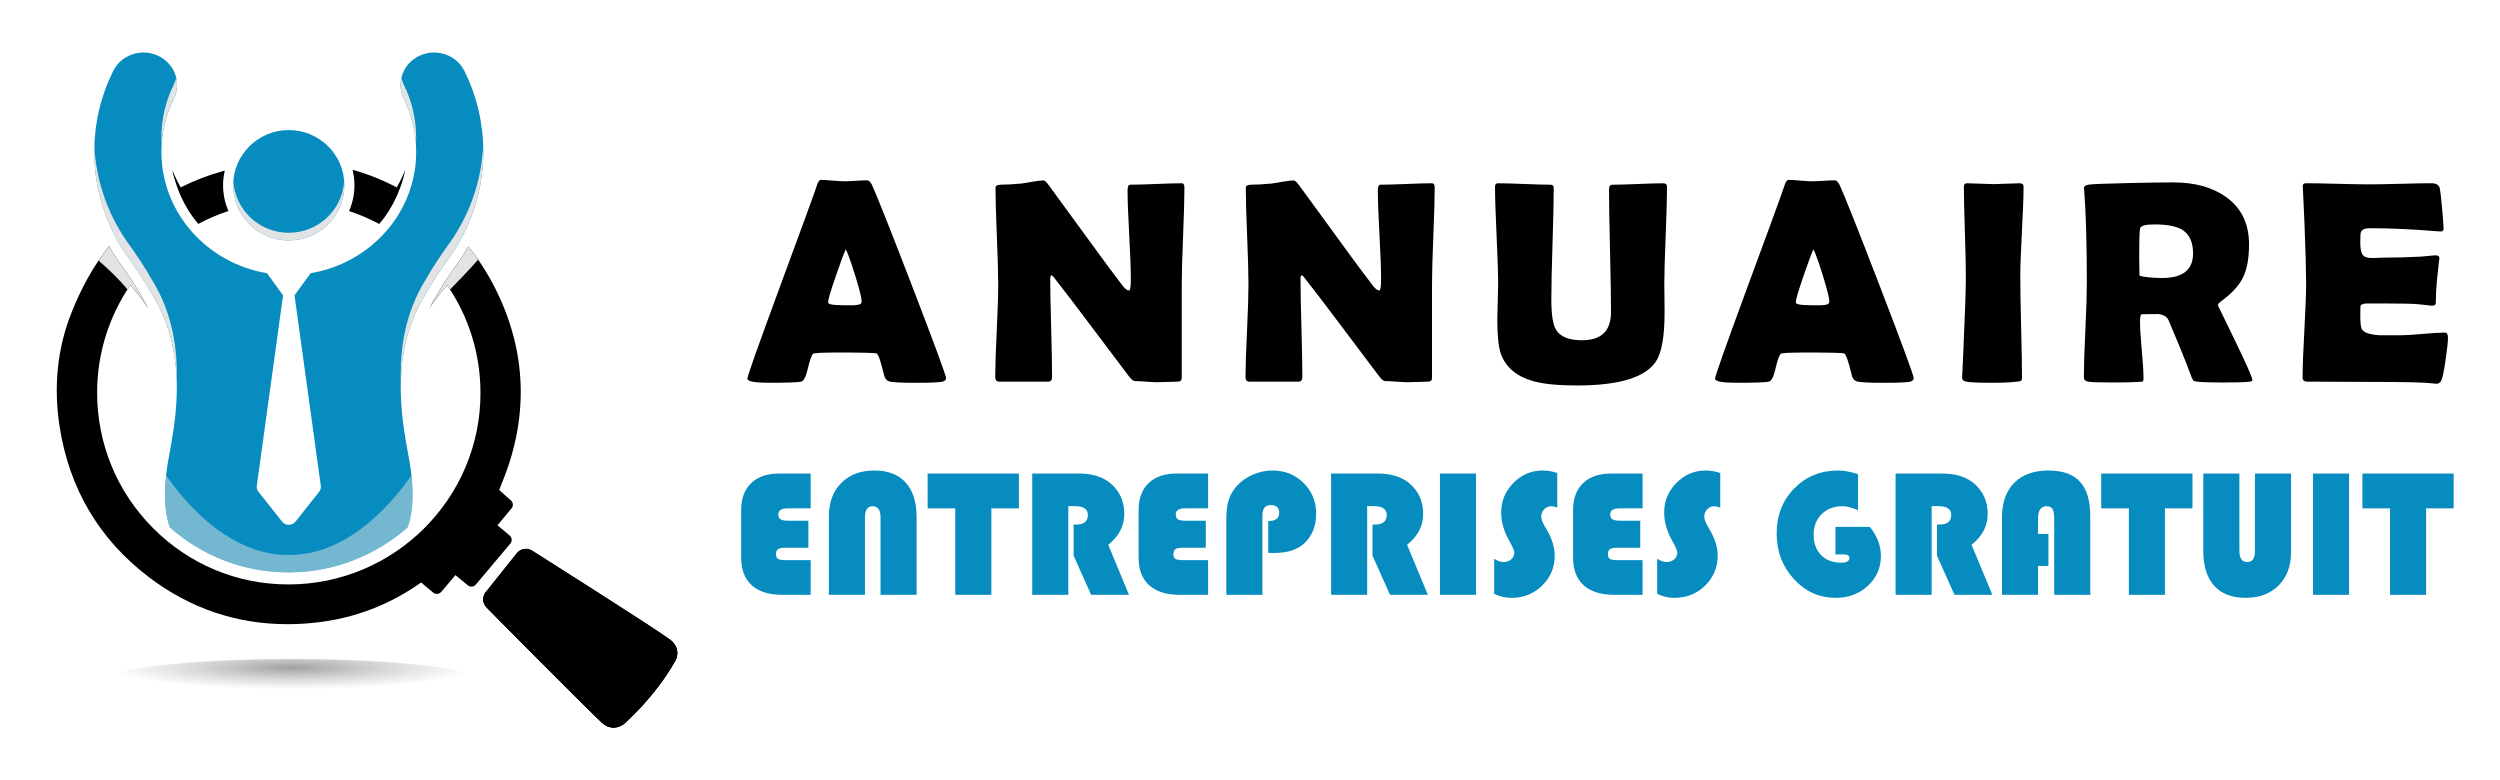
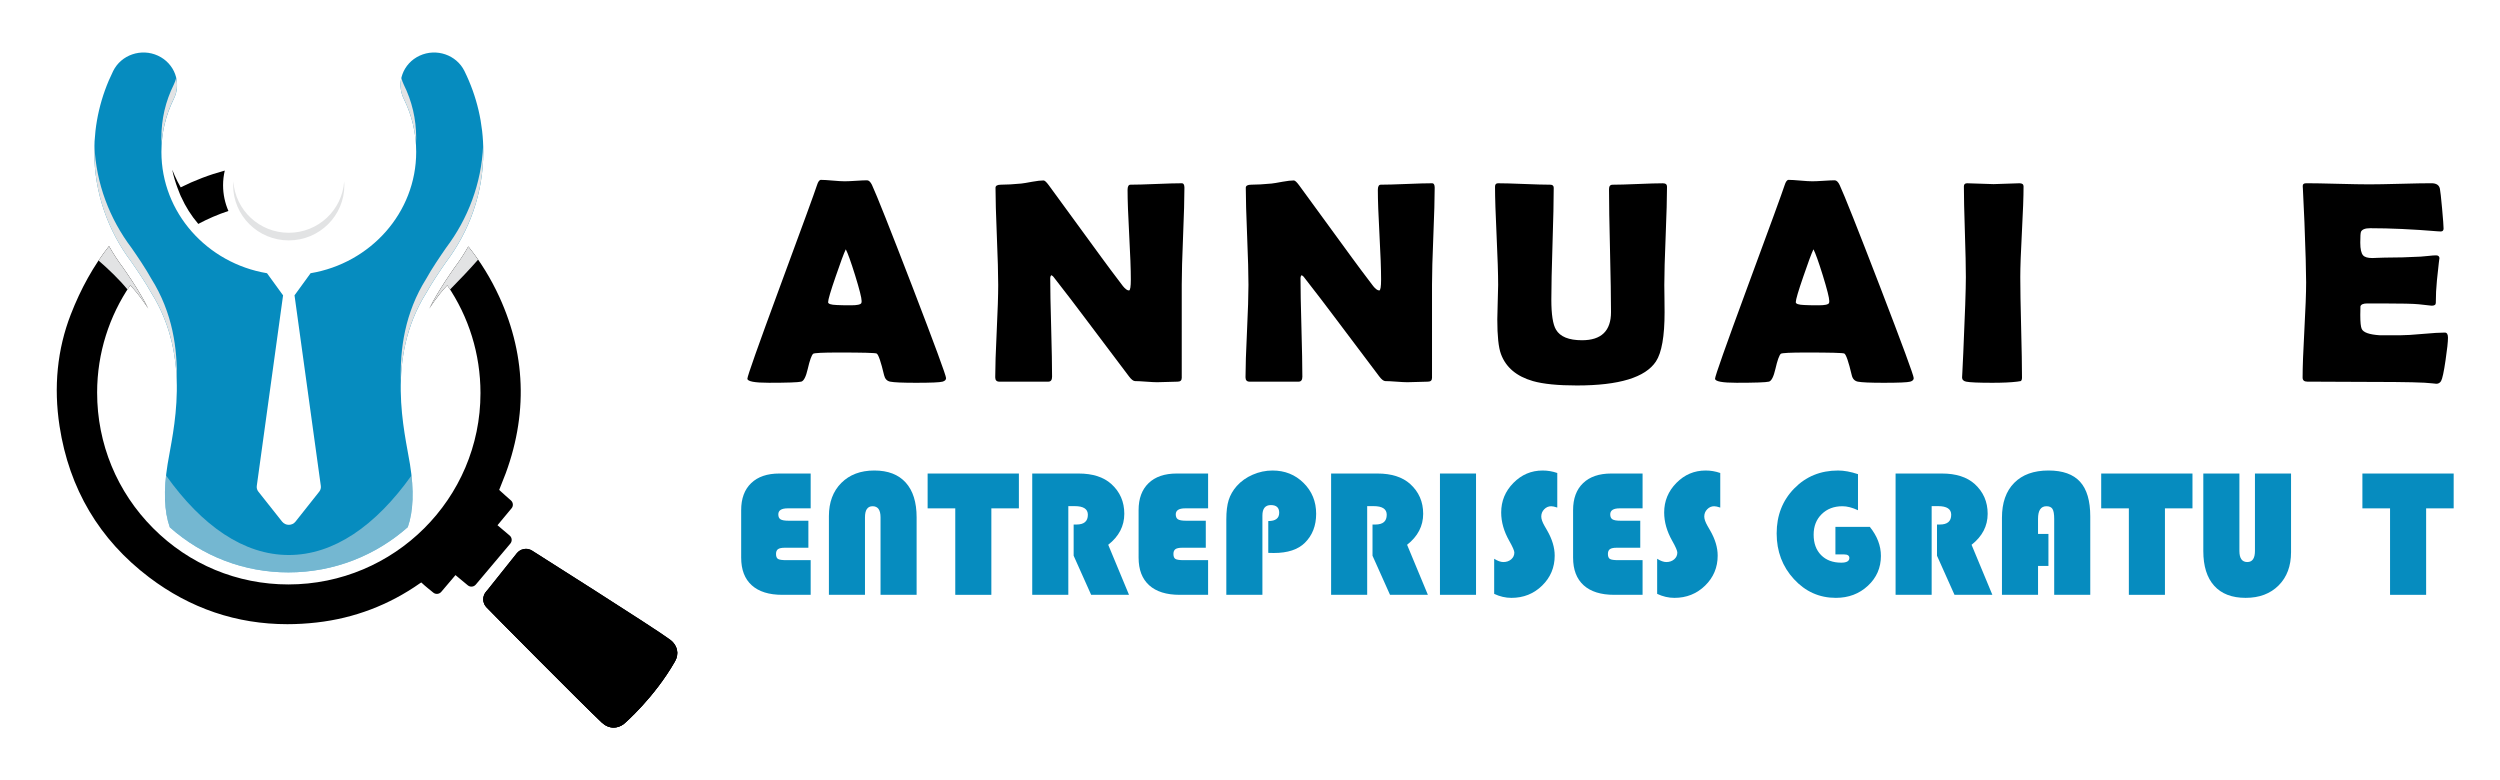
<svg xmlns="http://www.w3.org/2000/svg" version="1.1" id="Calque_1" x="0px" y="0px" width="220.333px" height="68.75px" viewBox="0 0 220.333 68.75" enable-background="new 0 0 220.333 68.75" xml:space="preserve">
  <path fill="#068CBF" d="M13.331,25.812c3.632,5.775,1.894,12.274,1.439,15.106c-0.373,2.316-0.294,4.163,0.196,5.556  c2.889,2.565,6.563,3.973,10.451,3.973c4.034,0,7.719-1.51,10.523-3.988c0.486-1.391,0.563-3.232,0.193-5.54  c-0.455-2.832-2.194-9.331,1.439-15.106c0.457-0.838,1.247-2.002,1.746-2.718c2.054-2.73,3.278-6.079,3.278-9.704  c0-2.496-0.561-4.896-1.666-7.136c-0.705-1.422-2.469-2.029-3.946-1.348c-1.474,0.682-2.098,2.389-1.394,3.813  c0.724,1.462,1.09,3.035,1.09,4.672c0,5.349-4.026,9.803-9.307,10.688l-1.389,1.912c-0.007,0.012-0.018,0.019-0.028,0.03  l2.32,16.811c0.022,0.179-0.029,0.358-0.142,0.5l-2.095,2.644c-0.138,0.176-0.356,0.278-0.587,0.278s-0.447-0.103-0.586-0.278  l-2.094-2.644c-0.115-0.142-0.165-0.321-0.143-0.5l2.319-16.811c-0.01-0.011-0.02-0.018-0.029-0.03l-1.388-1.912  c-5.28-0.884-9.306-5.338-9.306-10.688c0-1.637,0.366-3.209,1.09-4.672c0.705-1.423,0.08-3.13-1.395-3.813  c-1.477-0.681-3.24-0.074-3.945,1.348c-1.107,2.24-1.667,4.64-1.667,7.136c0,3.625,1.223,6.974,3.278,9.704  C12.083,23.809,12.875,24.974,13.331,25.812z" />
  <path fill="#E2E3E4" d="M14.223,12.136c0,0.206,0.007,0.41,0.02,0.613c0.083-1.407,0.441-2.76,1.07-4.031  c0.297-0.601,0.356-1.253,0.215-1.857c-0.049,0.204-0.117,0.406-0.215,0.604C14.589,8.927,14.223,10.498,14.223,12.136z" />
  <path fill="#E2E3E4" d="M36.66,12.749c0.01-0.203,0.019-0.407,0.019-0.613c0-1.638-0.366-3.209-1.09-4.671  c-0.098-0.198-0.167-0.399-0.216-0.604c-0.14,0.604-0.081,1.256,0.216,1.857C36.218,9.989,36.576,11.342,36.66,12.749z" />
  <path fill="#E2E3E4" d="M39.317,21.838c-0.499,0.716-1.289,1.882-1.746,2.719c-1.894,3.011-2.327,6.22-2.244,9.002  c0.079-2.469,0.629-5.179,2.244-7.748c0.457-0.838,1.247-2.002,1.746-2.718c2.054-2.73,3.278-6.079,3.278-9.704  c0-0.187-0.009-0.37-0.016-0.556C42.433,16.189,41.238,19.285,39.317,21.838z" />
  <path fill="#E2E3E4" d="M13.331,24.557c-0.456-0.836-1.247-2.003-1.746-2.719c-1.922-2.553-3.116-5.648-3.264-9.004  c-0.005,0.186-0.015,0.37-0.015,0.556c0,3.625,1.223,6.974,3.278,9.704c0.499,0.715,1.29,1.88,1.746,2.718  c1.615,2.568,2.167,5.278,2.243,7.748C15.658,30.776,15.225,27.568,13.331,24.557z" />
  <path fill-rule="evenodd" clip-rule="evenodd" d="M54.081,64.123c-0.374,0-0.724-0.148-1.042-0.443  c-1.56-1.456-9.966-9.937-10.188-10.186c-0.335-0.379-0.343-0.949-0.015-1.337l2.732-3.424c0.202-0.237,0.49-0.363,0.783-0.363  c0.196,0,0.395,0.059,0.569,0.174c0.07,0.048,10.939,6.917,12.138,7.831c0.647,0.495,0.82,1.232,0.428,1.915  c-1.845,3.227-4.44,5.467-4.528,5.533C54.683,64.021,54.388,64.123,54.081,64.123z" />
  <path fill-rule="evenodd" clip-rule="evenodd" d="M54.081,64.123c-0.374,0-0.724-0.148-1.042-0.443  c-1.56-1.456-9.966-9.937-10.188-10.186c-0.335-0.379-0.343-0.949-0.015-1.337l2.732-3.424c0.202-0.237,0.49-0.363,0.783-0.363  c0.196,0,0.395,0.059,0.569,0.174c0.07,0.048,10.939,6.917,12.138,7.831c0.647,0.495,0.82,1.232,0.428,1.915  c-1.845,3.227-4.44,5.467-4.528,5.533C54.683,64.021,54.388,64.123,54.081,64.123z" />
  <path fill-rule="evenodd" clip-rule="evenodd" d="M59.153,56.461c-1.832,3.14-4.195,5.256-4.282,5.321  c-0.273,0.203-0.566,0.308-0.871,0.312c-0.375,0.005-0.727-0.142-1.047-0.432c-1.441-1.306-7.79-7.483-10.018-9.624l-0.1,0.119  c-0.328,0.388-0.32,0.958,0.015,1.337c0.222,0.249,8.629,8.729,10.188,10.186c0.318,0.295,0.668,0.443,1.042,0.443  c0.307,0,0.602-0.102,0.877-0.3c0.088-0.066,2.684-2.307,4.528-5.533C59.856,57.644,59.716,56.951,59.153,56.461z" />
-   <path fill-rule="evenodd" clip-rule="evenodd" fill="#068CBF" d="M25.449,21.187c2.708,0,4.901-2.175,4.901-4.861  s-2.194-4.863-4.901-4.863c-2.704,0-4.9,2.178-4.9,4.863S22.745,21.187,25.449,21.187z" />
  <path fill-rule="evenodd" clip-rule="evenodd" fill="#E2E3E4" d="M25.449,20.515c-2.591,0-4.707-1.998-4.883-4.526  c-0.007,0.112-0.018,0.224-0.018,0.337c0,2.686,2.196,4.861,4.9,4.861c2.708,0,4.901-2.175,4.901-4.861  c0-0.114-0.009-0.226-0.017-0.337C30.159,18.517,28.042,20.515,25.449,20.515z" />
  <path fill-rule="evenodd" clip-rule="evenodd" d="M45.031,44.105c0,0-0.976-0.856-1.037-0.927c0.023-0.08,0.086-0.231,0.149-0.378  l0.014-0.035c2.368-5.635,2.316-11.222-0.154-16.609c-0.743-1.618-1.661-3.104-2.729-4.433c-0.368,0.65-0.78,1.282-1.238,1.891  c-0.105,0.152-0.221,0.321-0.336,0.491l-0.003,0c0,0-0.193,0.28-0.464,0.695c-0.006,0.01-0.013,0.021-0.019,0.03  c0,0.001,0,0.001,0,0.001c-0.417,0.643-1.01,1.596-1.381,2.371c0,0,0.727-1.171,1.587-2.059c1.897,2.779,2.926,6.059,2.926,9.505  c0.002,9.296-7.591,16.86-16.929,16.861c-4.503,0-8.737-1.76-11.921-4.957c-3.185-3.194-4.938-7.442-4.936-11.958  c0.003-3.502,1.08-6.756,2.918-9.455c0.861,0.889,1.59,2.063,1.59,2.063c-0.372-0.775-0.962-1.727-1.381-2.369  c0-0.001,0.002-0.001,0.002-0.002c-0.034-0.05-0.066-0.099-0.099-0.147c-0.231-0.351-0.389-0.58-0.389-0.58l0,0  c-0.116-0.17-0.231-0.338-0.337-0.49c-0.466-0.618-0.882-1.263-1.256-1.924c-1.354,1.722-2.48,3.734-3.372,6.034  c-1.186,3.062-1.519,6.37-0.987,9.837c0.847,5.514,3.506,9.999,7.901,13.326c3.614,2.737,7.709,4.125,12.177,4.125  c0.846,0,1.718-0.05,2.589-0.15c3.305-0.375,6.369-1.538,9.109-3.463c0.05-0.035,0.084-0.054,0.104-0.064  c0.016,0.013,0.042,0.034,0.076,0.068c0.22,0.218,0.883,0.744,0.978,0.823c0.094,0.079,0.208,0.116,0.322,0.116  c0.142,0,0.284-0.061,0.384-0.178l1.255-1.478l1.082,0.898c0.095,0.079,0.208,0.118,0.322,0.118c0.145,0,0.285-0.062,0.386-0.18  l3.045-3.614c0.179-0.214,0.153-0.53-0.06-0.709l-1.073-0.909l1.238-1.488C45.26,44.597,45.234,44.285,45.031,44.105z" />
  <path d="M19.81,15.033c-1.382,0.376-2.675,0.872-3.885,1.479c-0.424-0.721-0.745-1.55-0.745-1.55  c0.219,1.139,0.781,2.389,0.781,2.389l0.003-0.005c0.388,0.865,0.895,1.669,1.511,2.389c0.845-0.453,1.733-0.835,2.656-1.141  c-0.302-0.696-0.471-1.464-0.471-2.27C19.661,15.881,19.713,15.449,19.81,15.033z" />
-   <path d="M35.715,14.963c0,0-0.321,0.833-0.747,1.554c-1.233-0.65-2.536-1.175-3.896-1.554c0.108,0.438,0.166,0.894,0.166,1.363  c0,0.809-0.168,1.578-0.473,2.276c0.917,0.303,1.806,0.681,2.658,1.138c0.619-0.721,1.127-1.529,1.515-2.396  C34.973,17.271,35.512,16.118,35.715,14.963z" />
  <path fill-rule="evenodd" clip-rule="evenodd" fill="#E2E3E4" d="M39.42,25.145c0.084,0.123,0.158,0.253,0.238,0.379  c0.816-0.827,1.724-1.779,2.478-2.641c-0.276-0.398-0.561-0.786-0.861-1.16c-0.368,0.65-0.78,1.282-1.238,1.891  c-0.105,0.152-0.221,0.321-0.336,0.491l-0.003,0c0,0-0.193,0.28-0.464,0.695c-0.006,0.01-0.013,0.021-0.019,0.03  c0,0.001,0,0.001,0,0.001c-0.417,0.643-1.01,1.596-1.381,2.371C37.833,27.203,38.56,26.032,39.42,25.145z" />
  <path fill-rule="evenodd" clip-rule="evenodd" fill="#E2E3E4" d="M11.239,25.519c0.081-0.125,0.155-0.255,0.239-0.378  c0.861,0.889,1.59,2.063,1.59,2.063c-0.372-0.775-0.962-1.727-1.381-2.369c0-0.001,0.002-0.001,0.002-0.002  c-0.034-0.05-0.066-0.099-0.099-0.147c-0.231-0.351-0.389-0.58-0.389-0.58l0,0c-0.116-0.17-0.231-0.338-0.337-0.49  c-0.466-0.618-0.882-1.263-1.256-1.924c-0.319,0.407-0.627,0.831-0.921,1.271C9.517,23.682,10.508,24.616,11.239,25.519z" />
  <radialGradient id="SVGID_1_" cx="-69.91" cy="12535.287" r="13.755" gradientTransform="matrix(1.225 0 0 0.147 111.359 -1783.838)" gradientUnits="userSpaceOnUse">
    <stop offset="0" style="stop-color:#77787B;stop-opacity:0.7" />
    <stop offset="0.556" style="stop-color:#8A8C8F;stop-opacity:0.29" />
    <stop offset="0.948" style="stop-color:#929497;stop-opacity:0" />
  </radialGradient>
-   <ellipse fill-rule="evenodd" clip-rule="evenodd" fill="url(#SVGID_1_)" cx="25.748" cy="60.104" rx="16.848" ry="2.022" />
  <path opacity="0.5" fill="#E2E3E4" d="M25.449,48.915c-3.95,0-7.646-2.56-10.812-7.008c-0.204,1.858-0.089,3.378,0.329,4.566  c2.889,2.565,6.563,3.973,10.451,3.973c4.034,0,7.719-1.51,10.523-3.988c0.415-1.187,0.528-2.703,0.326-4.551  C33.099,46.355,29.402,48.915,25.449,48.915z" />
  <g>
    <path d="M83.379,33.325c0,0.149-0.104,0.253-0.312,0.312c-0.25,0.066-1.022,0.1-2.318,0.1c-1.188,0-1.952-0.033-2.292-0.1   c-0.283-0.058-0.461-0.245-0.537-0.561c-0.282-1.197-0.502-1.836-0.66-1.92c-0.133-0.058-1.246-0.087-3.34-0.087   c-1.413,0-2.165,0.038-2.256,0.112c-0.142,0.133-0.299,0.577-0.474,1.333c-0.158,0.69-0.349,1.064-0.573,1.122   c-0.282,0.066-1.23,0.1-2.841,0.1c-1.271,0-1.907-0.121-1.907-0.361c0-0.216,0.939-2.871,2.817-7.963   c2.035-5.509,3.14-8.537,3.315-9.085c0.1-0.316,0.215-0.474,0.349-0.474c0.225,0,0.571,0.021,1.041,0.063   c0.469,0.042,0.82,0.062,1.053,0.062c0.224,0,0.555-0.014,0.991-0.043c0.437-0.029,0.762-0.044,0.979-0.044   c0.158,0,0.303,0.138,0.436,0.412c0.407,0.873,1.595,3.863,3.564,8.973C82.39,30.417,83.379,33.101,83.379,33.325z M74.542,21.972   c-0.174,0.365-0.47,1.159-0.885,2.38c-0.449,1.296-0.673,2.057-0.673,2.28c0,0.15,0.249,0.233,0.748,0.25   c0.257,0.017,0.681,0.025,1.271,0.025c0.548,0,0.852-0.067,0.91-0.2c0.017-0.042,0.025-0.1,0.025-0.175   c0-0.274-0.191-1.03-0.574-2.268C74.991,23.068,74.717,22.304,74.542,21.972z" />
    <path d="M104.387,16.538c0,0.948-0.039,2.371-0.118,4.269c-0.079,1.899-0.118,3.326-0.118,4.281V33.3   c0,0.225-0.121,0.337-0.362,0.337c-0.199,0-0.5,0.008-0.903,0.025c-0.402,0.016-0.703,0.024-0.903,0.024   c-0.216,0-0.54-0.017-0.972-0.049c-0.433-0.033-0.756-0.05-0.973-0.05c-0.149,0-0.328-0.137-0.535-0.411   c-0.599-0.806-1.944-2.593-4.038-5.359c-0.574-0.772-1.445-1.911-2.617-3.415c-0.033-0.05-0.096-0.1-0.188-0.149   c-0.066,0.058-0.1,0.149-0.1,0.274c0,0.964,0.027,2.41,0.082,4.337c0.053,1.927,0.08,3.373,0.08,4.336   c0,0.292-0.112,0.437-0.336,0.437h-4.312c-0.241,0-0.362-0.129-0.362-0.386c0-0.897,0.043-2.251,0.131-4.063   c0.087-1.811,0.131-3.169,0.131-4.075c0-0.956-0.04-2.385-0.119-4.287c-0.079-1.903-0.118-3.328-0.118-4.275   c0-0.183,0.162-0.274,0.486-0.274c0.482,0,1.076-0.033,1.782-0.1c0.166-0.017,0.495-0.07,0.984-0.162   c0.416-0.075,0.744-0.112,0.984-0.112c0.101,0,0.254,0.142,0.461,0.424l4.649,6.369c0.415,0.573,1.043,1.412,1.882,2.517   c0.208,0.257,0.386,0.386,0.536,0.386c0.107,0,0.162-0.324,0.162-0.972c0-0.873-0.049-2.186-0.145-3.938s-0.143-3.07-0.143-3.951   c0-0.307,0.087-0.461,0.262-0.461c0.498,0,1.25-0.021,2.256-0.063c1.005-0.042,1.757-0.063,2.256-0.063   C104.308,16.151,104.387,16.28,104.387,16.538z" />
    <path d="M126.444,16.538c0,0.948-0.041,2.371-0.119,4.269c-0.079,1.899-0.117,3.326-0.117,4.281V33.3   c0,0.225-0.122,0.337-0.363,0.337c-0.198,0-0.499,0.008-0.902,0.025c-0.404,0.016-0.705,0.024-0.903,0.024   c-0.217,0-0.54-0.017-0.972-0.049c-0.433-0.033-0.758-0.05-0.973-0.05c-0.15,0-0.329-0.137-0.537-0.411   c-0.597-0.806-1.944-2.593-4.036-5.359c-0.573-0.772-1.447-1.911-2.617-3.415c-0.034-0.05-0.096-0.1-0.189-0.149   c-0.064,0.058-0.098,0.149-0.098,0.274c0,0.964,0.026,2.41,0.081,4.337c0.053,1.927,0.082,3.373,0.082,4.336   c0,0.292-0.112,0.437-0.337,0.437h-4.313c-0.241,0-0.36-0.129-0.36-0.386c0-0.897,0.043-2.251,0.131-4.063   c0.086-1.811,0.129-3.169,0.129-4.075c0-0.956-0.038-2.385-0.117-4.287c-0.078-1.903-0.119-3.328-0.119-4.275   c0-0.183,0.162-0.274,0.487-0.274c0.48,0,1.074-0.033,1.781-0.1c0.168-0.017,0.495-0.07,0.984-0.162   c0.416-0.075,0.745-0.112,0.984-0.112c0.1,0,0.255,0.142,0.463,0.424l4.647,6.369c0.416,0.573,1.041,1.412,1.882,2.517   c0.208,0.257,0.388,0.386,0.535,0.386c0.107,0,0.162-0.324,0.162-0.972c0-0.873-0.047-2.186-0.143-3.938s-0.144-3.07-0.144-3.951   c0-0.307,0.088-0.461,0.263-0.461c0.497,0,1.249-0.021,2.255-0.063c1.005-0.042,1.758-0.063,2.257-0.063   C126.365,16.151,126.444,16.28,126.444,16.538z" />
    <path d="M146.705,27.517c0,2.119-0.253,3.564-0.76,4.337c-0.931,1.413-3.252,2.119-6.966,2.119c-1.68,0-2.972-0.129-3.877-0.387   c-1.445-0.416-2.385-1.209-2.816-2.38c-0.217-0.573-0.324-1.595-0.324-3.066c0-0.34,0.013-0.847,0.037-1.52   c0.025-0.674,0.038-1.176,0.038-1.508c0-0.964-0.046-2.409-0.137-4.337c-0.092-1.927-0.138-3.369-0.138-4.324   c0-0.2,0.088-0.299,0.262-0.299c0.506,0,1.273,0.021,2.3,0.063s1.793,0.063,2.299,0.063c0.208,0,0.312,0.091,0.312,0.274   c0,1.097-0.035,2.74-0.106,4.929c-0.07,2.189-0.104,3.833-0.104,4.93c0,1.304,0.136,2.185,0.41,2.642   c0.366,0.623,1.13,0.934,2.293,0.934c1.704,0,2.556-0.826,2.556-2.479c0-1.205-0.03-3.012-0.087-5.421   c-0.059-2.409-0.088-4.217-0.088-5.421c0-0.257,0.104-0.386,0.313-0.386c0.489,0,1.229-0.021,2.217-0.063   c0.989-0.042,1.729-0.063,2.219-0.063c0.241,0,0.362,0.1,0.362,0.299c0,0.956-0.04,2.397-0.118,4.324   c-0.08,1.928-0.12,3.374-0.12,4.337c0,0.266,0.005,0.667,0.014,1.203C146.702,26.851,146.705,27.251,146.705,27.517z" />
    <path d="M168.662,33.325c0,0.149-0.104,0.253-0.312,0.312c-0.25,0.066-1.022,0.1-2.318,0.1c-1.188,0-1.952-0.033-2.294-0.1   c-0.281-0.058-0.461-0.245-0.535-0.561c-0.282-1.197-0.502-1.836-0.66-1.92c-0.134-0.058-1.246-0.087-3.34-0.087   c-1.413,0-2.165,0.038-2.256,0.112c-0.142,0.133-0.3,0.577-0.474,1.333c-0.158,0.69-0.349,1.064-0.573,1.122   c-0.283,0.066-1.23,0.1-2.843,0.1c-1.271,0-1.905-0.121-1.905-0.361c0-0.216,0.938-2.871,2.815-7.963   c2.036-5.509,3.141-8.537,3.315-9.085c0.1-0.316,0.216-0.474,0.35-0.474c0.224,0,0.571,0.021,1.04,0.063   c0.47,0.042,0.82,0.062,1.054,0.062c0.224,0,0.554-0.014,0.991-0.043c0.436-0.029,0.762-0.044,0.978-0.044   c0.157,0,0.304,0.138,0.436,0.412c0.407,0.873,1.596,3.863,3.564,8.973C167.672,30.417,168.662,33.101,168.662,33.325z    M159.825,21.972c-0.174,0.365-0.469,1.159-0.885,2.38c-0.448,1.296-0.672,2.057-0.672,2.28c0,0.15,0.249,0.233,0.747,0.25   c0.258,0.017,0.681,0.025,1.271,0.025c0.549,0,0.852-0.067,0.909-0.2c0.017-0.042,0.025-0.1,0.025-0.175   c0-0.274-0.191-1.03-0.573-2.268C160.274,23.068,160,22.304,159.825,21.972z" />
    <path d="M178.054,24.427c0,0.98,0.025,2.455,0.075,4.424c0.051,1.969,0.076,3.444,0.076,4.424c0,0.166-0.039,0.27-0.112,0.312   c-0.018,0.008-0.126,0.025-0.325,0.05c-0.54,0.066-1.263,0.1-2.169,0.1c-1.213,0-1.985-0.033-2.317-0.1   c-0.241-0.05-0.36-0.179-0.36-0.386c0,0.133,0.036-0.599,0.11-2.194c0.15-3.364,0.225-5.575,0.225-6.63   c0-0.889-0.028-2.222-0.087-4c-0.058-1.778-0.087-3.111-0.087-4c0-0.183,0.096-0.275,0.286-0.275c0.258,0,0.646,0.013,1.166,0.038   c0.519,0.025,0.907,0.038,1.165,0.038c0.257,0,0.638-0.013,1.141-0.038s0.882-0.038,1.141-0.038c0.239,0,0.36,0.092,0.36,0.275   c0,0.889-0.048,2.222-0.144,4C178.102,22.205,178.054,23.538,178.054,24.427z" />
-     <path d="M198.515,33.512c0,0.059-0.082,0.1-0.248,0.125c-0.316,0.049-1.109,0.075-2.382,0.075c-1.088,0-1.827-0.025-2.217-0.075   c-0.185-0.025-0.287-0.045-0.313-0.062c-0.05-0.025-0.108-0.108-0.174-0.25c-0.125-0.324-0.309-0.806-0.55-1.446   c-0.323-0.831-0.829-2.056-1.52-3.677c-0.149-0.324-0.494-0.502-1.034-0.536c0.249,0.017-0.18,0.025-1.284,0.025   c-0.124,0-0.188,0.211-0.188,0.635c0,0.565,0.053,1.408,0.157,2.53c0.104,1.122,0.154,1.965,0.154,2.53   c0,0.141-0.036,0.224-0.111,0.249c-0.116,0.008-0.232,0.017-0.35,0.025c-0.489,0.033-1.253,0.05-2.292,0.05   c-1.188,0-1.902-0.025-2.144-0.075c-0.241-0.05-0.362-0.179-0.362-0.386c0-0.914,0.044-2.293,0.132-4.138   c0.087-1.845,0.13-3.228,0.13-4.15c0-3.514-0.079-6.256-0.236-8.225l-0.012-0.174c-0.009-0.141,0.121-0.237,0.392-0.287   c0.27-0.05,1.539-0.1,3.808-0.149c1.537-0.034,2.763-0.05,3.676-0.05c1.896,0,3.44,0.428,4.637,1.284   c1.354,0.964,2.031,2.355,2.031,4.175c0,1.213-0.174,2.181-0.522,2.904c-0.351,0.722-0.994,1.424-1.933,2.106   c-0.19,0.133-0.286,0.258-0.286,0.374c0-0.008,0.506,1.034,1.52,3.128C198.008,32.141,198.515,33.296,198.515,33.512z    M193.281,22.333c0-1.013-0.332-1.715-0.997-2.106c-0.515-0.299-1.32-0.449-2.417-0.449c-0.79,0-1.209,0.121-1.26,0.362   c-0.049,0.283-0.073,1.096-0.073,2.443c0,0.191,0.003,0.474,0.012,0.847c0.008,0.374,0.013,0.653,0.013,0.835   c0,0.041,0.133,0.083,0.399,0.124c0.506,0.075,1.037,0.112,1.595,0.112C192.372,24.501,193.281,23.779,193.281,22.333z" />
    <path d="M215.748,29.761c0,0.357-0.07,1.013-0.211,1.968c-0.15,1.039-0.283,1.658-0.399,1.857c-0.1,0.158-0.237,0.237-0.412,0.237   c-0.073,0-0.199-0.013-0.373-0.038c-0.606-0.083-2.377-0.125-5.31-0.125c-0.64,0-1.591-0.004-2.854-0.012   c-1.263-0.009-2.211-0.013-2.841-0.013c-0.275,0-0.412-0.121-0.412-0.361c0-0.931,0.053-2.329,0.156-4.194s0.155-3.263,0.155-4.194   c0-0.947-0.049-2.712-0.149-5.296c-0.025-0.665-0.07-1.658-0.138-2.979l-0.012-0.175c-0.017-0.191,0.087-0.287,0.312-0.287   c0.615,0,1.54,0.017,2.773,0.05c1.233,0.033,2.157,0.049,2.772,0.049c0.606,0,1.521-0.016,2.742-0.049   c1.222-0.034,2.135-0.05,2.741-0.05c0.433,0,0.681,0.163,0.748,0.486c0.041,0.192,0.105,0.771,0.193,1.739   c0.087,0.968,0.131,1.556,0.131,1.764c0,0.174-0.083,0.262-0.249,0.262c-0.051,0-0.138-0.004-0.262-0.013   c-2.211-0.183-4.196-0.274-5.958-0.274c-0.44,0-0.71,0.104-0.81,0.312c-0.042,0.1-0.063,0.42-0.063,0.959   c0,0.565,0.084,0.939,0.25,1.122c0.141,0.158,0.412,0.236,0.811,0.236c0.083,0,0.245-0.006,0.486-0.019   c0.24-0.012,0.439-0.019,0.599-0.019c1.046,0,2.104-0.028,3.177-0.087c0.091-0.008,0.32-0.029,0.686-0.062   c0.282-0.033,0.507-0.05,0.673-0.05c0.199,0,0.3,0.096,0.3,0.287c0-0.175-0.075,0.461-0.225,1.906c-0.067,0.666-0.1,1.33-0.1,1.995   c0,0.166-0.12,0.249-0.361,0.249l-1.121-0.124c-0.475-0.05-1.555-0.075-3.241-0.075h-1.32c-0.342,0-0.54,0.083-0.599,0.25   c-0.009,0.042-0.014,0.299-0.014,0.772c0,0.632,0.042,1.039,0.126,1.221c0.141,0.316,0.672,0.503,1.595,0.562   c-0.017,0,0.591,0,1.819,0c0.44,0,1.095-0.04,1.963-0.119c0.868-0.079,1.52-0.118,1.95-0.118   C215.656,29.312,215.748,29.462,215.748,29.761z" />
  </g>
  <g>
    <path fill="#068CBF" d="M71.245,45.893v2.381h-2.076c-0.282,0-0.482,0.042-0.6,0.125c-0.118,0.084-0.176,0.225-0.176,0.423   c0,0.225,0.06,0.371,0.18,0.442c0.12,0.071,0.365,0.105,0.736,0.105h2.138v3.055h-2.499c-1.174,0-2.073-0.28-2.694-0.842   c-0.622-0.561-0.932-1.372-0.932-2.433V44.96c0-1.023,0.294-1.816,0.881-2.38c0.587-0.565,1.413-0.847,2.479-0.847h2.765v3.069   h-2.029c-0.548,0-0.822,0.179-0.822,0.533c0,0.209,0.065,0.354,0.196,0.435c0.13,0.081,0.363,0.122,0.697,0.122H71.245z" />
    <path fill="#068CBF" d="M73.054,52.424v-6.938c0-1.217,0.364-2.19,1.092-2.923c0.729-0.73,1.698-1.096,2.91-1.096   c1.206,0,2.129,0.355,2.769,1.065c0.64,0.71,0.959,1.731,0.959,3.063v6.829h-3.18v-6.829c0-0.653-0.232-0.979-0.697-0.979   c-0.449,0-0.674,0.326-0.674,0.979v6.829H73.054z" />
    <path fill="#068CBF" d="M87.371,44.803v7.621h-3.18v-7.621h-2.436v-3.069h8.043v3.069H87.371z" />
    <path fill="#068CBF" d="M94.154,44.607v7.816h-3.18v-10.69h4.08c1.242,0,2.206,0.308,2.89,0.924   c0.763,0.689,1.144,1.564,1.144,2.624c0,1.08-0.472,1.992-1.417,2.732l1.832,4.41h-3.337l-1.542-3.446v-2.749h0.251   c0.668,0,1.002-0.286,1.002-0.861c0-0.507-0.387-0.76-1.159-0.76H94.154z" />
    <path fill="#068CBF" d="M106.27,45.893v2.381h-2.075c-0.283,0-0.482,0.042-0.6,0.125c-0.118,0.084-0.177,0.225-0.177,0.423   c0,0.225,0.061,0.371,0.181,0.442s0.365,0.105,0.736,0.105h2.138v3.055h-2.498c-1.175,0-2.073-0.28-2.694-0.842   c-0.622-0.561-0.933-1.372-0.933-2.433V44.96c0-1.023,0.294-1.816,0.882-2.38c0.587-0.565,1.413-0.847,2.479-0.847h2.765v3.069   h-2.028c-0.548,0-0.822,0.179-0.822,0.533c0,0.209,0.065,0.354,0.195,0.435c0.131,0.081,0.363,0.122,0.697,0.122H106.27z" />
    <path fill="#068CBF" d="M111.777,48.727v-2.804c0.643,0,0.963-0.244,0.963-0.735c0-0.449-0.246-0.674-0.735-0.674   c-0.497,0-0.745,0.309-0.745,0.924v6.986h-3.18v-6.657c0-0.688,0.069-1.254,0.207-1.695c0.139-0.44,0.375-0.853,0.709-1.233   c0.377-0.423,0.847-0.758,1.411-1.004c0.563-0.244,1.146-0.367,1.745-0.367c1.087,0,1.999,0.365,2.737,1.096   c0.74,0.732,1.108,1.638,1.108,2.719c0,1.049-0.332,1.9-0.994,2.554c-0.606,0.6-1.519,0.9-2.741,0.9L111.777,48.727z" />
    <path fill="#068CBF" d="M120.494,44.607v7.816h-3.179v-10.69h4.08c1.242,0,2.205,0.308,2.89,0.924   c0.762,0.689,1.144,1.564,1.144,2.624c0,1.08-0.473,1.992-1.418,2.732l1.833,4.41h-3.337l-1.543-3.446v-2.749h0.251   c0.669,0,1.002-0.286,1.002-0.861c0-0.507-0.386-0.76-1.158-0.76H120.494z" />
    <path fill="#068CBF" d="M130.087,41.733v10.69h-3.179v-10.69H130.087z" />
    <path fill="#068CBF" d="M137.248,41.687v3.046c-0.23-0.077-0.407-0.117-0.533-0.117c-0.24,0-0.446,0.089-0.618,0.267   c-0.174,0.178-0.26,0.392-0.26,0.643c0,0.214,0.095,0.484,0.282,0.814l0.243,0.423c0.438,0.762,0.658,1.498,0.658,2.209   c0,1.039-0.37,1.918-1.108,2.639s-1.642,1.081-2.707,1.081c-0.511,0-1.017-0.117-1.519-0.353v-3.094   c0.304,0.193,0.572,0.29,0.808,0.29c0.275,0,0.507-0.08,0.692-0.238c0.185-0.16,0.278-0.36,0.278-0.6   c0-0.156-0.149-0.499-0.447-1.026c-0.475-0.836-0.713-1.67-0.713-2.506c0-1.008,0.359-1.876,1.077-2.604s1.575-1.093,2.573-1.093   C136.393,41.467,136.825,41.539,137.248,41.687z" />
    <path fill="#068CBF" d="M144.561,45.893v2.381h-2.075c-0.282,0-0.481,0.042-0.599,0.125c-0.118,0.084-0.177,0.225-0.177,0.423   c0,0.225,0.061,0.371,0.181,0.442c0.119,0.071,0.365,0.105,0.735,0.105h2.139v3.055h-2.498c-1.175,0-2.073-0.28-2.695-0.842   c-0.62-0.561-0.931-1.372-0.931-2.433V44.96c0-1.023,0.293-1.816,0.881-2.38c0.588-0.565,1.414-0.847,2.479-0.847h2.764v3.069   h-2.028c-0.548,0-0.822,0.179-0.822,0.533c0,0.209,0.065,0.354,0.195,0.435c0.131,0.081,0.363,0.122,0.697,0.122H144.561z" />
    <path fill="#068CBF" d="M151.612,41.687v3.046c-0.23-0.077-0.407-0.117-0.533-0.117c-0.24,0-0.446,0.089-0.618,0.267   c-0.173,0.178-0.259,0.392-0.259,0.643c0,0.214,0.094,0.484,0.281,0.814l0.244,0.423c0.438,0.762,0.657,1.498,0.657,2.209   c0,1.039-0.37,1.918-1.107,2.639c-0.739,0.721-1.643,1.081-2.708,1.081c-0.511,0-1.017-0.117-1.519-0.353v-3.094   c0.304,0.193,0.572,0.29,0.808,0.29c0.275,0,0.507-0.08,0.692-0.238c0.185-0.16,0.278-0.36,0.278-0.6   c0-0.156-0.149-0.499-0.447-1.026c-0.475-0.836-0.713-1.67-0.713-2.506c0-1.008,0.36-1.876,1.077-2.604   c0.718-0.729,1.575-1.093,2.574-1.093C150.757,41.467,151.189,41.539,151.612,41.687z" />
    <path fill="#068CBF" d="M161.762,46.432h3.03c0.652,0.81,0.979,1.664,0.979,2.562c0,1.045-0.384,1.922-1.147,2.632   c-0.766,0.711-1.707,1.065-2.824,1.065c-1.451,0-2.684-0.551-3.696-1.652c-1.014-1.102-1.521-2.443-1.521-4.025   c0-1.588,0.517-2.909,1.548-3.964c1.03-1.055,2.319-1.582,3.864-1.582c0.528,0,1.113,0.107,1.756,0.321v3.18   c-0.502-0.235-0.959-0.353-1.371-0.353c-0.748,0-1.356,0.232-1.829,0.697c-0.474,0.465-0.709,1.068-0.709,1.81   c0,0.757,0.219,1.357,0.658,1.801c0.438,0.444,1.031,0.666,1.777,0.666c0.475,0,0.713-0.138,0.713-0.415   c0-0.209-0.156-0.313-0.47-0.313h-0.759V46.432z" />
    <path fill="#068CBF" d="M170.243,44.607v7.816h-3.179v-10.69h4.08c1.242,0,2.206,0.308,2.89,0.924   c0.762,0.689,1.145,1.564,1.145,2.624c0,1.08-0.474,1.992-1.419,2.732l1.833,4.41h-3.337l-1.542-3.446v-2.749h0.25   c0.669,0,1.002-0.286,1.002-0.861c0-0.507-0.386-0.76-1.158-0.76H170.243z" />
    <path fill="#068CBF" d="M180.535,47.059v2.819h-0.916v2.546h-3.18v-6.798c0-1.316,0.358-2.338,1.077-3.066   c0.718-0.729,1.727-1.093,3.027-1.093c1.252,0,2.179,0.331,2.779,0.991c0.602,0.66,0.9,1.68,0.9,3.058v6.908h-3.179v-6.696   c0-0.418-0.05-0.707-0.149-0.869c-0.099-0.161-0.276-0.243-0.532-0.243c-0.497,0-0.744,0.37-0.744,1.112v1.331H180.535z" />
    <path fill="#068CBF" d="M190.803,44.803v7.621h-3.18v-7.621h-2.437v-3.069h8.044v3.069H190.803z" />
    <path fill="#068CBF" d="M201.917,41.733v6.932c0,1.222-0.364,2.198-1.093,2.929c-0.729,0.731-1.699,1.097-2.91,1.097   c-1.206,0-2.129-0.354-2.77-1.065c-0.639-0.71-0.959-1.731-0.959-3.063v-6.829h3.181v6.821c0,0.653,0.231,0.979,0.697,0.979   c0.448,0,0.673-0.326,0.673-0.979v-6.821H201.917z" />
-     <path fill="#068CBF" d="M207.031,41.733v10.69h-3.179v-10.69H207.031z" />
    <path fill="#068CBF" d="M213.823,44.803v7.621h-3.18v-7.621h-2.437v-3.069h8.044v3.069H213.823z" />
  </g>
</svg>